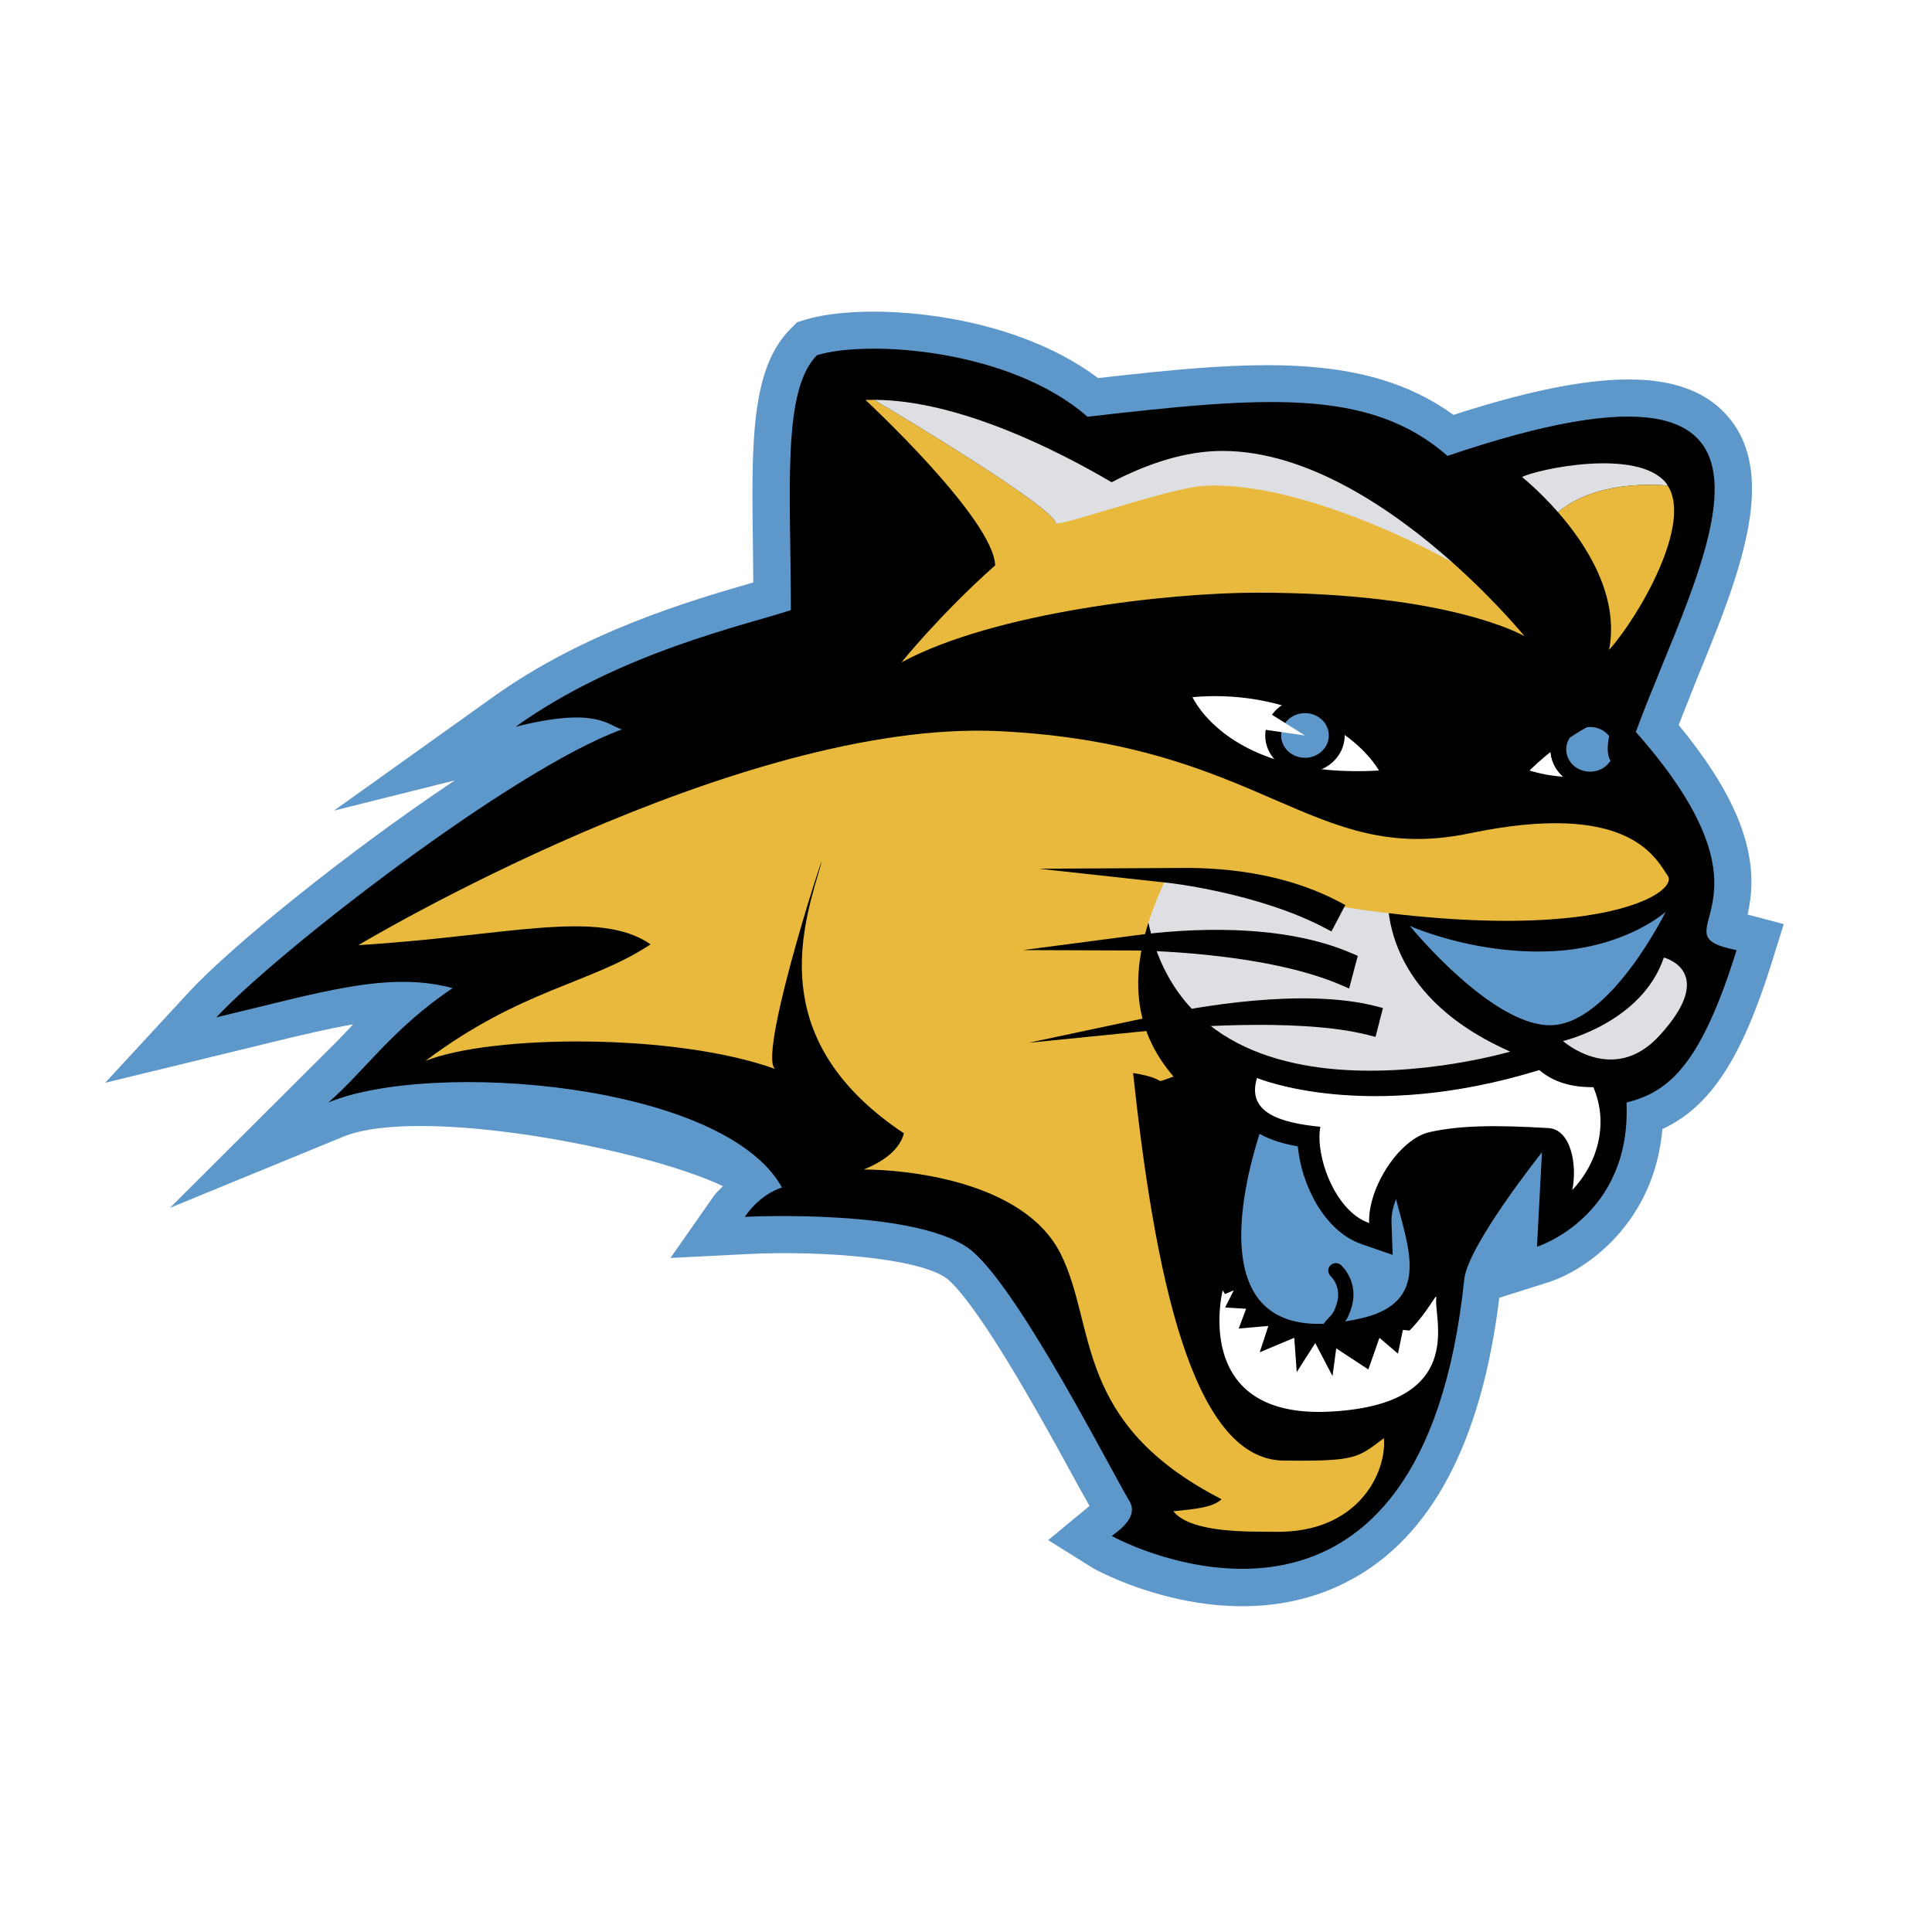
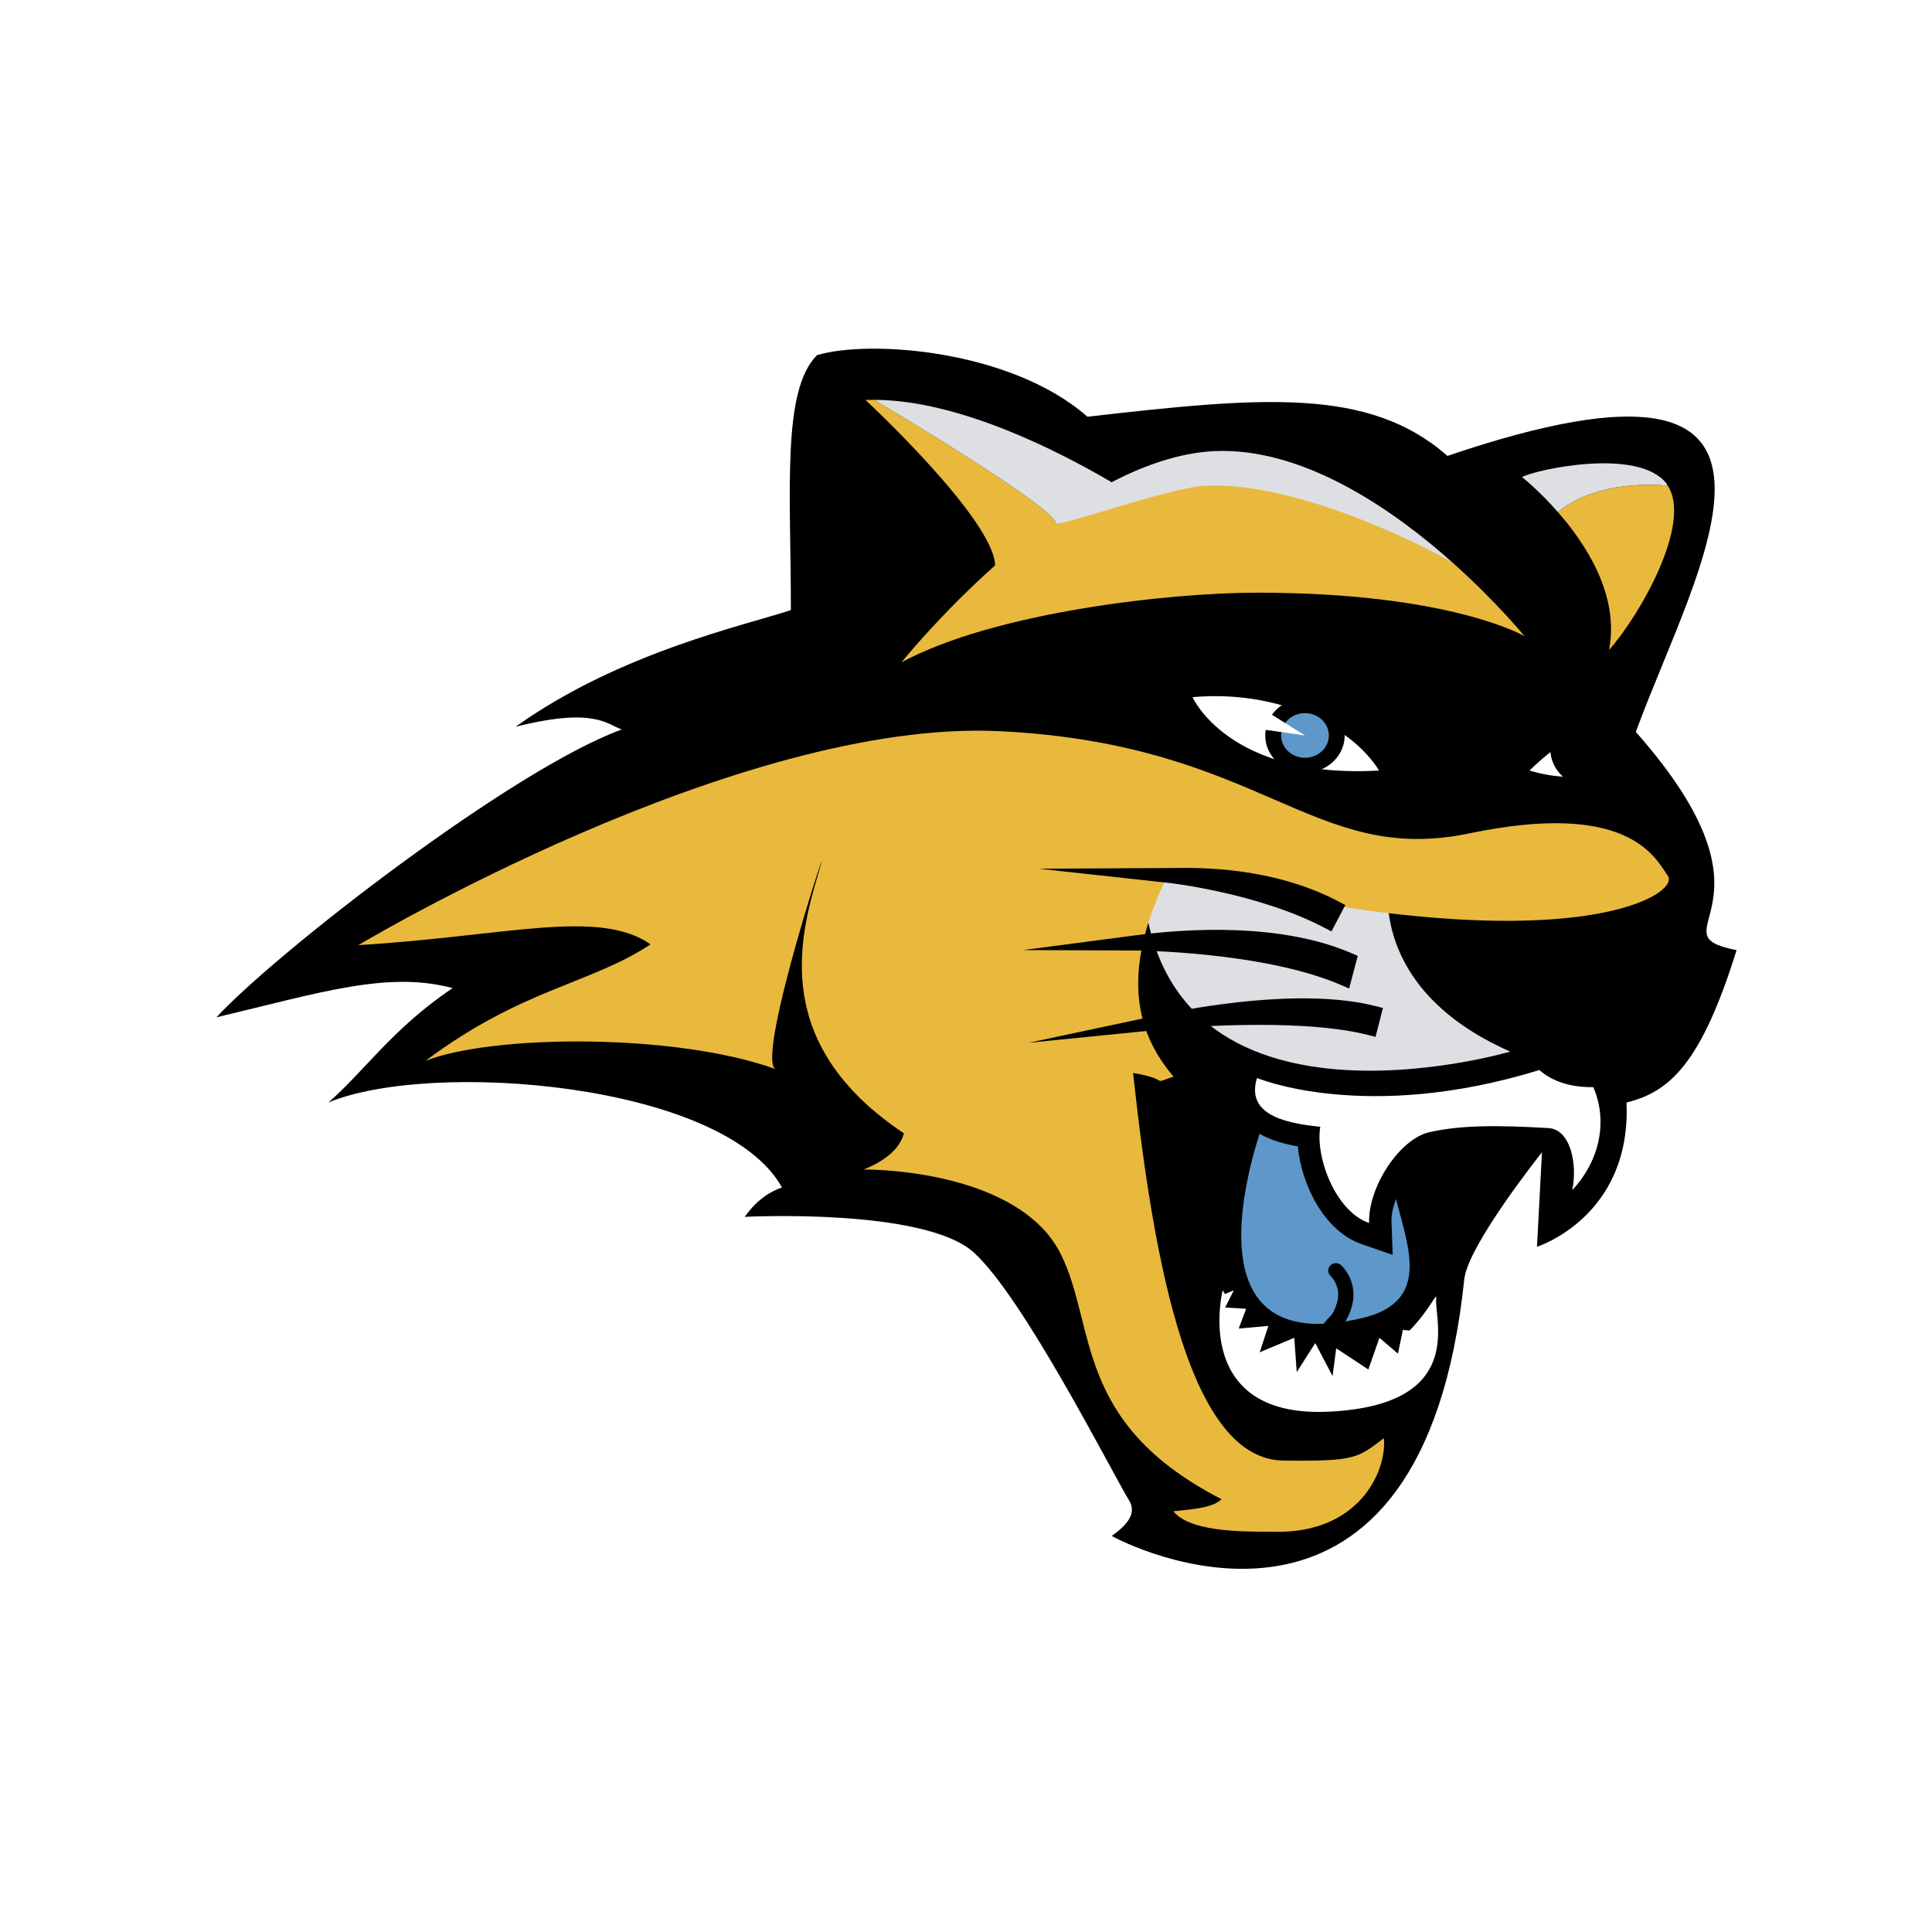
<svg xmlns="http://www.w3.org/2000/svg" width="2500" height="2500" viewBox="0 0 192.756 192.756">
  <g fill-rule="evenodd" clip-rule="evenodd">
    <path fill="#fff" d="M0 0h192.756v192.756H0V0z" />
-     <path d="M80.433 31.874l-.895.27-.661.661c-3.282 3.281-3.807 8.911-3.807 16.549 0 1.705.026 3.51.053 5.412l.032 3.344-.301.091c-5.75 1.664-16.452 4.759-25.578 11.278L33.325 80.873l12.043-3.011c-10.754 7.184-22.331 16.58-26.516 21.114l-8.358 9.053 16.03-3.9c3.348-.822 6.173-1.492 8.716-1.932-.533.551-1.053 1.098-1.531 1.605l-16.751 16.705 17.225-7.072c7.583-3.16 30.096 1.156 37.943 4.908-.28.326-.614.561-.87.926l-4.367 6.24 7.607-.387c7.862-.402 17.803.477 20.156 2.592 3.428 3.084 9.963 15.084 12.752 20.207 0 0 .689 1.24 1.297 2.33l-4.125 3.408 4.529 2.83c.551.305 13.607 7.414 25.391 1.279 8.271-4.305 13.322-13.85 15.09-28.289.439-.137 4.879-1.541 4.879-1.541 3.828-1.209 10.58-5.939 11.393-15.291 4.812-2.227 7.953-7.109 10.951-16.74l1.156-3.708-3.598-.949c.213-1.027.375-2.088.375-3.244 0-3.969-1.652-8.867-7.262-15.671l1.807-4.566c2.725-6.646 5.51-13.439 5.51-19.006 0-2.903-.758-5.472-2.676-7.513-4.303-4.578-12.75-4.508-27.104.144-8.779-6.347-20.201-5.409-35.459-3.673-9.119-6.849-23.53-7.538-29.125-5.847z" fill="#5e98ca" />
    <path d="M78.016 118.471c-.972.338-2.408 1.072-3.71 2.934 0 0 17.873-.922 22.837 3.545 4.963 4.467 13.773 21.91 15.508 24.75.682 1.117.125 2.234-1.736 3.537 3.35 1.861 31.016 14.291 35.174-25.596.352-3.395 7.752-12.678 7.752-12.678l-.496 9.428s9.428-2.979 8.932-14.391c4.281-1.055 7.445-3.846 10.98-15.199-8.561-1.736 5.584-4.094-10.049-21.773 5.955-16.377 21.215-41.127-18.797-27.542-7.816-6.886-18.549-5.893-35.916-3.909-7.631-6.699-21.77-7.716-26.984-6.141-3.537 3.537-2.605 13.63-2.605 25.434-4.467 1.489-17.042 4.193-27.463 11.637 7.94-1.985 9.102-.224 10.59.273-10.917 3.97-34.489 22.27-40.444 28.72 10.422-2.48 17.121-4.65 23.572-2.914-5.955 3.969-8.933 8.436-12.407 11.414 10.277-4.283 39.451-1.986 45.262 8.471z" />
    <path d="M138.572 87.81s-2.238 10.79 12.105 17.108c0 0-36.188 10.658-36.715-18.424l24.61 1.316z" fill="#dddfe3" />
    <path d="M35.754 94.296S73.576 71.641 99.81 72.953c26.234 1.312 31.045 13.473 46.787 10.192 15.74-3.28 18.496 2.283 19.807 4.25 1.312 1.967-10.432 9.228-49.744-.401-4.814 9.629-3.512 15.826.424 20.418-2.43.844-.1.295-4.035-.359 2.123 19.697 5.795 38.557 15 38.668 7.283.09 7.4-.268 10.023-2.234.299 3.352-2.516 9.52-10.918 9.34-2.107-.045-8.266.225-10.092-2.047 2.361-.232 3.971-.412 4.814-1.203-14.846-7.621-12.438-17.25-16.049-24.471-3.693-7.391-15.721-8.424-19.658-8.424 2.006-.803 3.611-2.008 4.012-3.611-13.239-8.826-10.484-19.431-8.516-25.99s-6.288 18.259-4.322 19.57c-10.028-3.609-28.342-3.424-34.901-.801 9.627-7.221 16.562-7.701 22.465-11.635-5.213-3.61-14.44-.802-29.153.081z" fill="#e8b93c" />
    <path d="M118.979 69.554s3.598 8.19 18.609 7.321c-2.854-4.591-10.297-8.065-18.609-7.321z" fill="#fff" />
    <path d="M144.975 56.177c-1.828-1.306-14.57-9.667-24.012-9.203-3.541.175-15.531 5.718-15.633 5.211-.023-.114-.115-.262-.268-.44-1.953-2.284-13.933-9.519-17.849-11.853-.29 0-.58-.001-.866.01 0 0 12.789 11.867 12.937 16.503-5.571 4.967-9.339 9.675-9.339 9.675 9.181-4.962 26.55-6.948 35.484-6.948 19.354 0 26.674 4.343 26.674 4.343s-2.773-3.409-7.128-7.298z" fill="#e8b93c" />
    <path d="M121.955 44.989c-3.67 0-7.439 1.246-11.047 3.124-5.281-3.104-15.236-8.201-23.694-8.221 3.916 2.334 15.896 9.569 17.849 11.853.152.178.244.326.268.44.102.507 11.348-3.548 14.889-3.722 9.441-.465 22.645 6.408 24.756 7.713-5.792-5.169-14.384-11.187-23.021-11.187zM166.383 48.447c-.049-.075-.08-.161-.137-.231-2.854-3.599-13.025-1.365-14.391-.621 0 0 1.684 1.334 3.582 3.501 3.424-2.818 8.391-2.858 10.946-2.649z" fill="#dddfe3" />
    <path d="M155.438 51.096c2.828 3.229 6.141 8.324 5.1 13.744 3.041-3.407 8.33-12.641 5.846-16.393-2.556-.209-7.523-.169-10.946 2.649z" fill="#e8b93c" />
    <path d="M134.162 73.377c0 2.05-1.775 3.712-3.965 3.712s-3.965-1.662-3.965-3.712c0-2.051 1.775-3.714 3.965-3.714s3.965 1.663 3.965 3.714z" />
    <path d="M132.576 73.377c0 1.229-1.064 2.227-2.379 2.227s-2.379-.998-2.379-2.227c0-1.231 1.064-2.229 2.379-2.229s2.379.998 2.379 2.229z" fill="#5e98ca" />
    <path fill="#fff" d="M126.484 71.048l3.713 2.329-4.845-.692 1.132-1.637zM154.705 75.018a28.998 28.998 0 0 0-2.105 1.857c1.23.373 2.35.55 3.371.615a3.594 3.594 0 0 1-1.266-2.472z" />
    <path d="M161.283 76.502a1.533 1.533 0 0 1-.604-.608 2.407 2.407 0 0 1-2.039 1.095c-1.314 0-2.377-.998-2.377-2.228 0-.428.135-.824.357-1.164-.703.476-1.354.968-1.916 1.42a3.594 3.594 0 0 0 1.266 2.472c2.378.15 4.186-.38 5.313-.987z" />
-     <path d="M158.641 72.534c-.113 0-.221.017-.33.031-.584.321-1.152.67-1.689 1.032-.223.34-.357.736-.357 1.164 0 1.229 1.062 2.228 2.377 2.228.871 0 1.623-.442 2.039-1.095-.373-.639-.32-1.527-.129-2.45a2.428 2.428 0 0 0-1.911-.91zM140.662 92.378s6.199 2.801 13.832 2.538c7.635-.263 11.684-3.94 11.684-3.94s-5.498 11.176-11.42 11.309-14.096-9.907-14.096-9.907z" fill="#5e98ca" />
-     <path d="M155.941 103.865s7.869-1.84 10.061-8.33c0 0 5.469 1.355-.453 7.804-4.594 5.003-9.608.526-9.608.526z" fill="#dddfe3" />
    <path d="M125.412 107.549s10.811 4.561 28.162-.789c1.842 1.578 4.078 1.709 5.395 1.709 1.578 3.686.395 7.633-2.105 10.266.525-2.5-.131-6.053-2.369-6.186-5.463-.322-8.816-.262-11.842.396-3.027.658-6.186 5.527-6.055 9.078-3.42-1.184-5.396-6.711-4.869-9.605-4.081-.395-7.37-1.449-6.317-4.869zM121.99 128.736s-.051.189-.113.518l.346-.139c-.077-.127-.157-.248-.233-.379z" fill="#fff" />
    <path d="M121.859 129.262l.01.043a.389.389 0 0 1 .008-.051l-.018.008z" fill="#e8b93c" />
    <path d="M143.295 129.525c.082-.711-.723 1.258-2.668 3.223l-.66-.064-.174.836-.318 1.533-.801-.686-1.047-.895-.629 1.797-.479 1.361-1.225-.805-1.979-1.301-.209 1.57-.16 1.195-.631-1.205-1.092-2.084-1.115 1.746-.732 1.148-.102-1.404-.146-2.018-2.156.904-1.291.543.385-1.174.477-1.457-1.908.17-1.049.094.336-.896.404-1.078-1.271-.08-.824-.051.344-.682.52-1.029-.893.379-.322.139a.389.389 0 0 0-.008.051c-.428 2.467-1.332 12.109 10.707 11.537 13.794-.658 10.47-9.211 10.716-11.317z" fill="#fff" />
    <path d="M139.279 119.623c-.297.793-.479 1.592-.449 2.318l.119 3.26-3.082-1.066c-3.799-1.314-6.045-6.025-6.383-9.764-1.348-.23-2.697-.607-3.822-1.254-1.857 5.875-4.912 19.383 6.396 18.957.186-.248.357-.436.514-.594.309-.316.531-.543.809-1.465.494-1.643-.578-2.662-.625-2.703-.303-.283-.32-.752-.035-1.051s.76-.318 1.07-.045c.072.066 1.818 1.666 1.051 4.219-.199.664-.402 1.078-.621 1.406.549-.09 1.117-.197 1.719-.342 6.82-1.644 4.558-7.034 3.339-11.876z" fill="#5e98ca" />
    <path d="M132.18 92.583l.66.347 1.383-2.635-.658-.346c-6.6-3.475-13.91-3.38-16.314-3.349l-13.596.073 12.951 1.415c.089.009 8.947 1.007 15.574 4.495zM133.809 98.281l.793.344.863-3.258-.59-.254c-7.164-3.103-16.613-2.454-21.605-1.792l-11.215 1.47 11.1.039c.128.001 12.872.084 20.654 3.451zM137.256 100.385c-7.322-1.881-18.164.154-21.314.824l-13.311 2.828 13.488-1.35c.131-.014 13.129-1.287 20.398.58l.721.184.738-2.883-.72-.183z" />
  </g>
</svg>